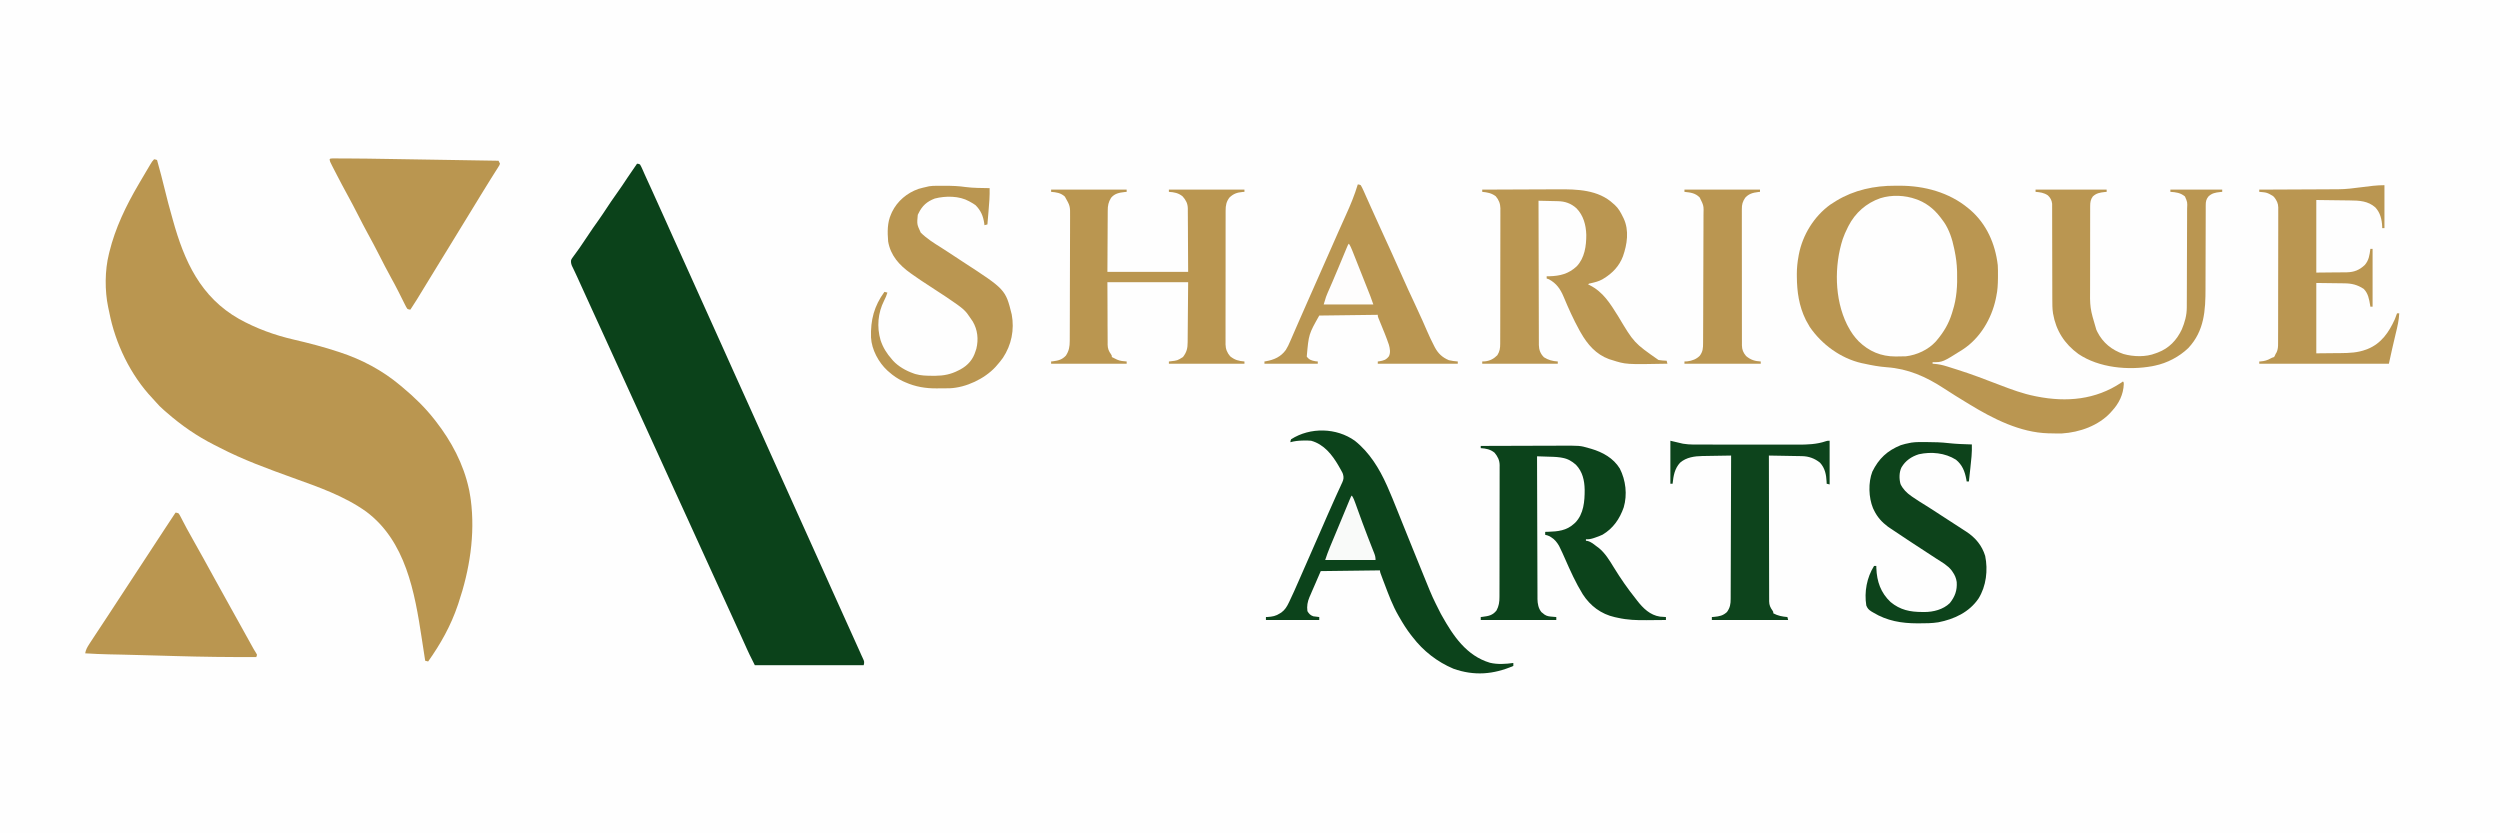
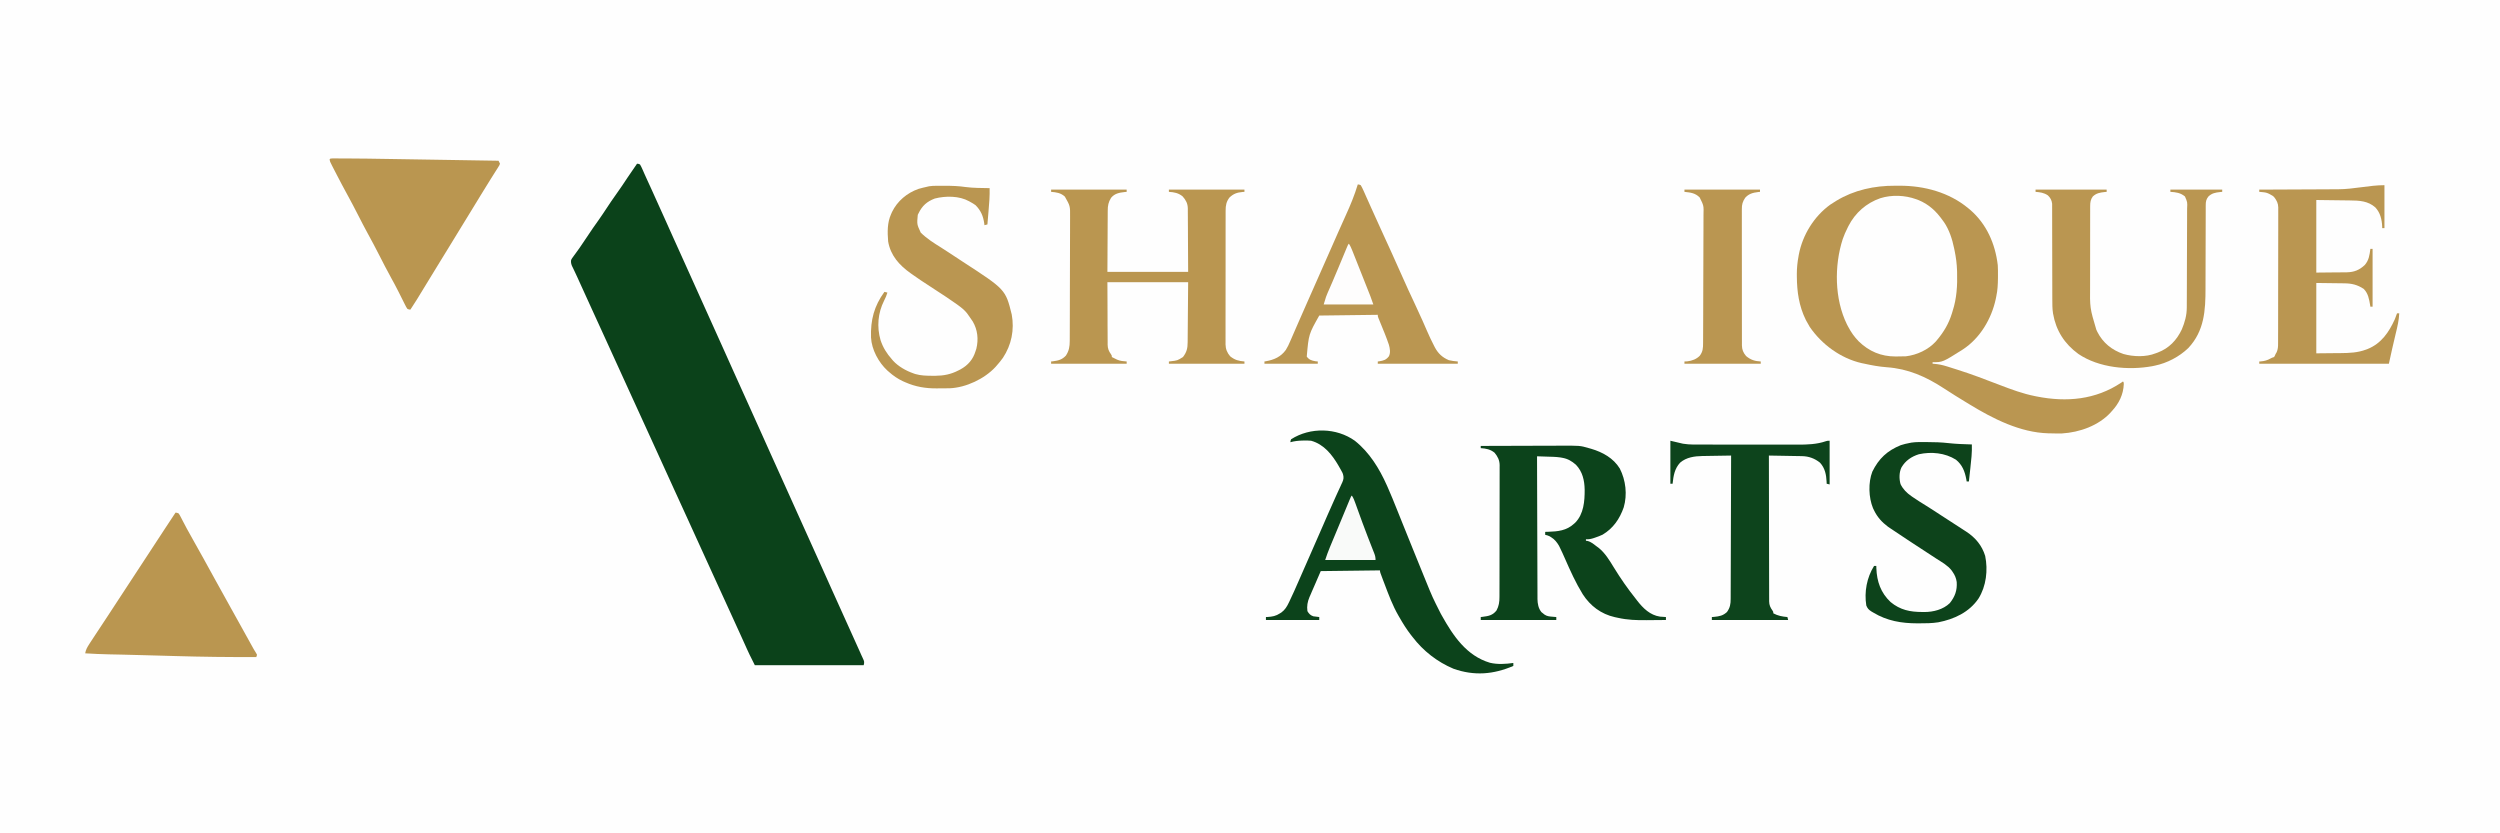
<svg xmlns="http://www.w3.org/2000/svg" height="1125" width="3375" version="1.1">
  <rect width="100%" height="100%" fill="#808080" stroke="none" />
  <path transform="translate(0,0)" fill="#FEFEFE" d="M0 0 C1113.75 0 2227.5 0 3375 0 C3375 371.25 3375 742.5 3375 1125 C2261.25 1125 1147.5 1125 0 1125 C0 753.75 0 382.5 0 0 Z" />
-   <path transform="translate(208,215)" fill="#BA9650" d="M0 0 C2.125 0.375 2.125 0.375 4 1 C7.801 14.351 11.241 27.773 14.562 41.25 C17.515 53.231 20.529 65.157 24 77 C24.466 78.67 24.928 80.34 25.387 82.012 C40.808 137.761 62.788 186.061 114.812 215.625 C138.128 228.501 162.472 237.392 188.404 243.397 C208.775 248.125 229.152 253.398 249 260 C249.657 260.214 250.313 260.429 250.99 260.65 C280.48 270.335 308.19 285.021 332 305 C333.504 306.245 333.504 306.245 335.039 307.516 C351.207 320.972 366.08 335.348 379 352 C379.502 352.641 380.005 353.282 380.522 353.942 C401.498 380.887 417.747 411.461 425 445 C425.273 446.224 425.273 446.224 425.551 447.473 C426.125 450.307 426.579 453.139 427 456 C427.187 457.266 427.374 458.532 427.566 459.836 C433.666 506.651 425.98 554.588 411 599 C410.517 600.448 410.517 600.448 410.023 601.925 C400.678 629.629 386.875 654.215 370 678 C368.68 677.67 367.36 677.34 366 677 C365.91 676.406 365.82 675.812 365.728 675.2 C364.816 669.182 363.89 663.167 362.954 657.153 C362.413 653.675 361.877 650.197 361.351 646.717 C351.94 584.624 339.744 515.439 286.228 475.586 C256.597 454.484 221.786 442.465 187.873 430.235 C154.086 418.044 119.979 405.679 88.065 389.067 C85.764 387.878 83.449 386.717 81.133 385.555 C57.872 373.769 37.158 359.489 17.56 342.36 C16.168 341.146 14.766 339.944 13.363 338.742 C9.183 335.123 5.417 331.389 1.855 327.16 C0.544 325.633 -0.813 324.144 -2.199 322.684 C-31.806 291.456 -52.43 248.525 -60.512 206.489 C-60.955 204.228 -61.452 201.988 -61.965 199.742 C-66.637 177.515 -66.513 150.039 -61 128 C-60.78 127.081 -60.559 126.163 -60.332 125.216 C-52.366 92.663 -37.856 62.789 -21 34 C-20.615 33.343 -20.23 32.685 -19.834 32.008 C-16.838 26.894 -13.829 21.789 -10.812 16.688 C-10.389 15.97 -9.965 15.252 -9.528 14.512 C-8.321 12.468 -7.108 10.427 -5.895 8.387 C-5.531 7.77 -5.166 7.153 -4.791 6.518 C-3.34 4.088 -2.011 2.011 0 0 Z" />
  <path transform="translate(860,221)" fill="#0B421A" d="M0 0 C1.795 0.092 1.795 0.092 4 1 C5.295 3.188 6.293 5.198 7.273 7.523 C7.885 8.903 8.497 10.283 9.108 11.663 C9.576 12.739 9.576 12.739 10.053 13.837 C11.261 16.597 12.521 19.332 13.786 22.066 C15.41 25.581 17.016 29.103 18.625 32.625 C18.971 33.383 19.318 34.141 19.675 34.921 C25.633 47.961 31.518 61.032 37.369 74.12 C41.108 82.482 44.866 90.835 48.625 99.188 C49.002 100.025 49.378 100.862 49.766 101.724 C56.169 115.953 62.597 130.17 69.033 144.383 C74.384 156.202 79.712 168.031 85.009 179.874 C89.809 190.596 94.654 201.298 99.5 212 C105.388 225.003 111.259 238.012 117.091 251.04 C121.592 261.094 126.105 271.142 130.625 281.188 C131.002 282.025 131.379 282.863 131.767 283.726 C138.169 297.953 144.597 312.169 151.032 326.381 C156.409 338.258 161.766 350.143 167.093 362.043 C171.593 372.096 176.106 382.143 180.625 392.188 C181.002 393.025 181.379 393.863 181.767 394.726 C188.17 408.954 194.598 423.17 201.033 437.383 C206.384 449.202 211.712 461.031 217.009 472.874 C221.809 483.596 226.654 494.298 231.5 505 C237.388 518.003 243.259 531.012 249.091 544.04 C253.592 554.094 258.105 564.142 262.625 574.188 C263.002 575.025 263.379 575.863 263.767 576.726 C269.765 590.055 275.785 603.373 281.812 616.688 C287.392 629.013 292.964 641.342 298.5 653.688 C299.283 655.432 299.283 655.432 300.081 657.212 C301.004 659.271 301.922 661.333 302.836 663.396 C303.551 664.996 304.282 666.59 305.039 668.17 C306.783 671.889 307.049 672.804 306 677 C257.49 677 208.98 677 159 677 C151.129 661.259 151.129 661.259 148.598 655.645 C148.318 655.028 148.039 654.411 147.751 653.775 C147.159 652.466 146.568 651.155 145.978 649.845 C144.692 646.99 143.401 644.139 142.109 641.287 C141.43 639.786 140.751 638.285 140.072 636.784 C136.425 628.72 132.745 620.672 129.062 612.625 C128.393 611.161 127.723 609.696 127.053 608.232 C125.708 605.29 124.362 602.349 123.016 599.407 C119.343 591.377 115.672 583.346 112.001 575.315 C111.002 573.129 110.003 570.944 109.004 568.758 C108.674 568.036 108.344 567.315 108.005 566.572 C105.995 562.176 103.985 557.781 101.974 553.386 C94.821 537.751 87.681 522.11 80.571 506.455 C75.75 495.839 70.912 485.229 66.062 474.625 C65.731 473.9 65.4 473.175 65.058 472.429 C62.706 467.286 60.353 462.143 58 457 C55.312 451.125 52.624 445.25 49.938 439.375 C49.606 438.65 49.274 437.925 48.933 437.178 C43.796 425.945 38.679 414.702 33.571 403.455 C26.746 388.427 19.883 373.416 13.016 358.407 C9.343 350.377 5.672 342.346 2.001 334.315 C1.002 332.129 0.003 329.944 -0.996 327.758 C-1.326 327.036 -1.656 326.315 -1.995 325.572 C-4.005 321.176 -6.015 316.781 -8.026 312.386 C-15.179 296.751 -22.319 281.11 -29.429 265.455 C-34.25 254.839 -39.088 244.229 -43.938 233.625 C-44.269 232.9 -44.6 232.175 -44.942 231.429 C-47.294 226.286 -49.647 221.143 -52 216 C-54.688 210.125 -57.376 204.25 -60.062 198.375 C-60.391 197.657 -60.719 196.94 -61.057 196.2 C-66.709 183.841 -72.338 171.471 -77.953 159.095 C-78.39 158.134 -78.39 158.134 -78.835 157.154 C-79.402 155.905 -79.967 154.655 -80.532 153.405 C-81.907 150.368 -83.307 147.346 -84.761 144.347 C-85.311 143.198 -85.862 142.05 -86.43 140.867 C-86.925 139.855 -87.419 138.843 -87.929 137.8 C-89.046 134.881 -89.41 133.087 -89 130 C-87.969 127.977 -87.969 127.977 -86.5 125.98 C-85.951 125.218 -85.401 124.455 -84.835 123.668 C-84.229 122.85 -83.624 122.031 -83 121.188 C-81.711 119.399 -80.425 117.609 -79.141 115.816 C-78.125 114.401 -78.125 114.401 -77.088 112.958 C-73.532 107.92 -70.147 102.771 -66.75 97.625 C-61.863 90.245 -56.885 82.977 -51.688 75.812 C-47.989 70.635 -44.514 65.304 -41 60 C-36.757 53.597 -32.511 47.218 -28 41 C-22.714 33.712 -17.761 26.208 -12.795 18.699 C-8.623 12.398 -4.367 6.167 0 0 Z" />
  <path transform="translate(2558.482,250.739)" fill="#BA9651" d="M0 0 C2.084 0.011 4.167 -0 6.25 -0.013 C39.259 -0.046 72.838 8.966 98.518 30.261 C99.378 30.968 100.237 31.676 101.123 32.405 C123.406 51.579 135.121 78.403 138.518 107.261 C138.777 111.911 138.805 116.542 138.768 121.198 C138.761 122.43 138.754 123.662 138.747 124.932 C138.653 133.228 138.288 141.133 136.518 149.261 C136.273 150.487 136.028 151.713 135.776 152.976 C130.029 179.767 114.53 205.921 91.276 221.081 C64.12 238.261 64.12 238.261 50.518 238.261 C50.518 238.921 50.518 239.581 50.518 240.261 C51.136 240.304 51.754 240.347 52.391 240.392 C58.361 240.886 63.756 241.95 69.455 243.761 C70.318 244.029 71.182 244.298 72.071 244.575 C73.939 245.161 75.805 245.753 77.67 246.35 C79.517 246.94 81.366 247.525 83.217 248.102 C102.996 254.274 122.296 261.752 141.635 269.166 C157.008 275.044 172.209 280.708 188.393 283.948 C189.42 284.155 190.446 284.363 191.504 284.576 C231.545 292.426 270.48 288.925 304.967 265.991 C305.809 265.42 306.651 264.849 307.518 264.261 C308.518 265.261 308.518 265.261 308.643 267.64 C308.084 281.87 302.155 293.909 292.518 304.261 C291.988 304.869 291.458 305.478 290.912 306.104 C274.51 323.924 248.944 332.963 225.269 334.397 C221.013 334.55 216.778 334.492 212.524 334.33 C210.622 334.264 208.718 334.249 206.815 334.237 C168.745 333.202 132.285 314.635 100.518 295.261 C99.426 294.598 98.334 293.936 97.209 293.253 C86.549 286.777 75.941 280.237 65.518 273.386 C41.618 257.788 17.419 247.052 -11.266 245.044 C-21.537 244.287 -31.438 242.477 -41.482 240.261 C-43.414 239.866 -43.414 239.866 -45.385 239.464 C-73.52 232.987 -99.022 214.364 -115.26 190.667 C-116.769 188.24 -118.152 185.789 -119.482 183.261 C-120.107 182.091 -120.107 182.091 -120.744 180.897 C-129.852 162.424 -132.601 142.983 -132.732 122.636 C-132.746 120.812 -132.746 120.812 -132.761 118.952 C-132.731 110.879 -131.952 103.195 -130.482 95.261 C-130.342 94.479 -130.201 93.697 -130.056 92.892 C-125.038 66.508 -109.496 41.315 -87.607 25.511 C-85.913 24.405 -84.204 23.323 -82.482 22.261 C-81.493 21.628 -80.505 20.995 -79.486 20.343 C-55.523 5.751 -27.815 -0.17 0 0 Z" />
  <path transform="translate(2587,269)" fill="#FEFEFE" d="M0 0 C0.834 0.3 1.668 0.601 2.527 0.91 C17.131 6.839 27.075 16.34 36 29 C36.474 29.646 36.949 30.292 37.438 30.957 C44.403 41.108 48.606 54.045 51 66 C51.266 67.254 51.531 68.509 51.805 69.801 C53.593 78.514 54.708 87.095 55 96 C55.027 96.791 55.054 97.582 55.083 98.397 C55.611 116.066 54.596 134.104 49 151 C48.725 151.932 48.451 152.864 48.168 153.824 C43.915 167.668 37.255 179.036 28 190 C27.438 190.677 26.876 191.354 26.297 192.051 C16.168 203.177 0.804 210.245 -14 212 C-17.73 212.163 -21.454 212.185 -25.188 212.188 C-26.165 212.2 -27.143 212.212 -28.15 212.225 C-47.444 212.263 -63.881 205.348 -77.688 191.875 C-83.64 185.846 -88.04 179.52 -92 172 C-92.812 170.461 -92.812 170.461 -93.641 168.891 C-110.458 134.746 -110.89 89.587 -99.316 53.77 C-97.53 48.655 -95.469 43.819 -93 39 C-92.56 38.1 -92.121 37.2 -91.668 36.273 C-82.505 18.352 -67.527 5.11 -48.5 -1.438 C-32.975 -6.3 -15.205 -5.5 0 0 Z" />
  <path transform="translate(1829,595)" fill="#0C431B" d="M0 0 C19.725 15.648 33.061 37.43 43.223 60.156 C43.61 61.02 43.997 61.884 44.396 62.774 C48.801 72.688 52.845 82.742 56.875 92.812 C57.697 94.858 58.52 96.903 59.343 98.947 C61.047 103.182 62.75 107.418 64.451 111.655 C68.515 121.776 72.6 131.888 76.688 142 C77.08 142.97 77.472 143.94 77.876 144.94 C83.121 157.913 88.377 170.881 93.674 183.833 C94.332 185.444 94.99 187.055 95.647 188.667 C104.861 211.316 104.861 211.316 115.875 233.125 C116.385 234.046 116.894 234.967 117.42 235.916 C132.705 263.303 150.836 290.397 182.5 299.75 C192.81 302.182 203.591 301.447 214 300 C214 301.32 214 302.64 214 304 C187.194 315.554 161.149 317.684 133.25 307.812 C111.329 298.611 92.421 283.834 78 265 C77.261 264.065 76.523 263.131 75.762 262.168 C69.805 254.483 64.8 246.433 60 238 C59.639 237.381 59.279 236.762 58.907 236.125 C50.977 222.445 45.579 207.755 40 193 C39.324 191.238 38.647 189.476 37.969 187.715 C34 177.335 34 177.335 34 175 C7.6 175.33 -18.8 175.66 -46 176 C-48.97 182.868 -51.94 189.736 -55 196.812 C-55.94 198.957 -56.879 201.102 -57.848 203.312 C-58.588 205.047 -59.326 206.783 -60.062 208.52 C-60.451 209.392 -60.84 210.264 -61.24 211.162 C-63.875 217.447 -64.902 223.185 -64 230 C-61.957 233.576 -59.916 235.695 -56 237 C-53.333 237.441 -50.693 237.731 -48 238 C-48 239.32 -48 240.64 -48 242 C-71.76 242 -95.52 242 -120 242 C-120 240.68 -120 239.36 -120 238 C-118.948 237.961 -118.948 237.961 -117.875 237.922 C-111.357 237.532 -106.463 236.627 -101 233 C-100.344 232.585 -99.688 232.17 -99.012 231.742 C-94.348 228.283 -91.793 224.14 -89.305 218.98 C-88.791 217.934 -88.791 217.934 -88.268 216.866 C-83.983 208.039 -80.058 199.05 -76.125 190.062 C-75.295 188.173 -74.464 186.284 -73.633 184.396 C-71.924 180.509 -70.218 176.621 -68.514 172.733 C-66.134 167.303 -63.747 161.876 -61.359 156.449 C-55.437 142.985 -49.526 129.515 -43.656 116.027 C-43.3 115.21 -42.945 114.392 -42.578 113.55 C-40.813 109.496 -39.051 105.441 -37.293 101.384 C-33.716 93.144 -30.077 84.937 -26.344 76.766 C-25.217 74.286 -24.091 71.806 -22.966 69.326 C-21.9 66.993 -20.818 64.668 -19.736 62.343 C-19.091 60.925 -18.448 59.508 -17.805 58.09 C-17.504 57.457 -17.202 56.825 -16.892 56.173 C-15.041 52.029 -14.765 49.361 -16 45 C-16.829 42.868 -16.829 42.868 -17.934 40.934 C-18.33 40.207 -18.726 39.48 -19.135 38.732 C-19.565 37.975 -19.995 37.218 -20.438 36.438 C-20.884 35.647 -21.331 34.856 -21.791 34.042 C-30.404 19.119 -41.638 4.746 -59 0 C-61.922 -0.278 -64.817 -0.284 -67.75 -0.25 C-68.543 -0.246 -69.335 -0.242 -70.152 -0.238 C-75.933 -0.153 -81.415 0.428 -87 2 C-86.855 0.188 -86.855 0.188 -86 -2 C-59.967 -18.608 -24.621 -17.569 0 0 Z" />
  <path transform="translate(1419,256)" fill="#BA9650" d="M0 0 C33.66 0 67.32 0 102 0 C102 0.99 102 1.98 102 3 C100.732 3.112 100.732 3.112 99.438 3.227 C92.085 4.079 85.916 5.092 81 11 C77.361 16.774 76.413 21.604 76.454 28.354 C76.444 29.266 76.433 30.179 76.423 31.12 C76.394 34.049 76.392 36.977 76.391 39.906 C76.377 41.725 76.361 43.544 76.343 45.362 C76.291 52.075 76.272 58.787 76.25 65.5 C76.168 80.515 76.085 95.53 76 111 C111.97 111 147.94 111 185 111 C184.917 95.964 184.835 80.929 184.75 65.438 C184.734 60.698 184.718 55.959 184.702 51.076 C184.669 46.81 184.669 46.81 184.63 42.545 C184.616 40.652 184.609 38.759 184.608 36.865 C184.606 33.99 184.579 31.115 184.546 28.24 C184.553 26.985 184.553 26.985 184.561 25.705 C184.436 18.689 182.231 14.653 177.688 9.25 C172.011 4.497 166.152 3.47 159 3 C159 2.01 159 1.02 159 0 C192.66 0 226.32 0 261 0 C261 0.99 261 1.98 261 3 C260.166 3.052 259.332 3.103 258.473 3.156 C250.906 3.919 246.36 5.406 240.805 10.637 C236.567 16.186 235.556 21.33 235.612 28.191 C235.607 28.988 235.602 29.784 235.596 30.605 C235.582 33.259 235.589 35.914 235.596 38.568 C235.59 40.477 235.583 42.387 235.575 44.296 C235.557 49.471 235.558 54.647 235.564 59.822 C235.567 64.147 235.561 68.471 235.555 72.795 C235.541 82.997 235.543 93.199 235.554 103.402 C235.565 113.92 235.551 124.438 235.525 134.957 C235.502 143.995 235.496 153.033 235.502 162.071 C235.505 167.465 235.503 172.86 235.485 178.255 C235.47 183.328 235.474 188.401 235.493 193.475 C235.496 195.334 235.493 197.193 235.483 199.052 C235.47 201.596 235.481 204.138 235.499 206.682 C235.489 207.413 235.48 208.143 235.47 208.896 C235.559 215.151 237.649 220.276 241.746 225.023 C248.001 230.022 253.087 231.345 261 232 C261 232.99 261 233.98 261 235 C227.34 235 193.68 235 159 235 C159 234.01 159 233.02 159 232 C159.869 231.902 160.738 231.804 161.633 231.703 C170.548 230.671 170.548 230.671 178 226 C183.042 219.417 184.298 214.234 184.319 206.171 C184.329 205.278 184.339 204.385 184.35 203.466 C184.38 200.585 184.397 197.705 184.414 194.824 C184.431 193.042 184.449 191.26 184.468 189.478 C184.531 182.881 184.577 176.284 184.625 169.688 C184.749 154.941 184.873 140.194 185 125 C149.03 125 113.06 125 76 125 C76.062 139.85 76.124 154.7 76.188 170 C76.194 174.678 76.201 179.356 76.208 184.176 C76.238 188.392 76.238 188.392 76.274 192.609 C76.287 194.477 76.29 196.346 76.286 198.215 C76.281 201.057 76.307 203.897 76.341 206.738 C76.332 207.562 76.323 208.386 76.314 209.234 C76.422 214.675 77.745 217.961 80.929 222.38 C82 224 82 224 82 226 C83.323 226.688 84.66 227.347 86 228 C87.052 228.516 88.104 229.031 89.188 229.562 C93.339 231.35 97.525 231.706 102 232 C102 232.99 102 233.98 102 235 C68.34 235 34.68 235 0 235 C0 234.01 0 233.02 0 232 C1.16 231.888 1.16 231.888 2.344 231.773 C9.593 230.858 14.973 229.523 20 224 C24.183 217.659 25.149 211.839 25.154 204.335 C25.158 203.559 25.163 202.783 25.167 201.983 C25.181 199.379 25.187 196.775 25.193 194.171 C25.201 192.305 25.209 190.439 25.218 188.573 C25.244 182.442 25.259 176.311 25.273 170.18 C25.279 168.067 25.284 165.955 25.29 163.843 C25.311 155.055 25.33 146.268 25.341 137.48 C25.357 124.894 25.391 112.31 25.448 99.724 C25.486 90.871 25.506 82.017 25.511 73.163 C25.515 67.878 25.527 62.593 25.559 57.307 C25.589 52.332 25.596 47.356 25.584 42.381 C25.584 40.559 25.592 38.738 25.609 36.917 C25.747 22.042 25.747 22.042 18.522 9.373 C12.932 4.329 7.198 3.596 0 3 C0 2.01 0 1.02 0 0 Z" />
-   <path transform="translate(2001,256)" fill="#BA9651" d="M0 0 C16.309 -0.094 32.618 -0.164 48.928 -0.207 C56.503 -0.228 64.078 -0.256 71.653 -0.302 C78.267 -0.342 84.88 -0.368 91.494 -0.376 C94.986 -0.382 98.477 -0.393 101.969 -0.423 C127.982 -0.634 156.834 0.095 177 19 C177.619 19.53 178.238 20.06 178.875 20.605 C184.017 25.271 186.986 30.806 190 37 C190.32 37.642 190.639 38.284 190.969 38.945 C198.526 55.194 195.692 73.689 190 90 C185.032 103.121 175.926 112.793 164 120 C163.345 120.398 162.69 120.797 162.016 121.207 C157.081 123.929 151.918 125.16 146.441 126.387 C144.068 126.761 144.068 126.761 143 128 C143.655 128.306 144.31 128.611 144.984 128.926 C163.318 138.118 172.886 153.916 183.396 170.749 C204.953 206.868 204.953 206.868 238 230 C241.665 230.561 245.296 230.862 249 231 C249.33 232.32 249.66 233.64 250 235 C194.104 236.087 194.104 236.087 175 230 C173.786 229.627 172.571 229.255 171.32 228.871 C153.624 222.41 142.061 208.98 133 193 C132.388 191.928 131.775 190.855 131.145 189.75 C123.185 175.307 116.367 160.151 110.026 144.937 C105.552 134.27 100.361 126.623 90 121 C88.515 120.505 88.515 120.505 87 120 C87 119.01 87 118.02 87 117 C88.149 116.986 89.297 116.972 90.48 116.957 C105.031 116.588 116.811 113.686 127.641 103.449 C138.338 92.131 140.536 75.958 140.492 61.029 C140.116 47.906 136.667 34.823 127.273 25.238 C119.96 18.585 111.787 15.745 101.977 15.586 C100.857 15.557 100.857 15.557 99.715 15.527 C97.352 15.468 94.989 15.421 92.625 15.375 C91.014 15.337 89.404 15.298 87.793 15.258 C83.862 15.162 79.931 15.078 76 15 C76.037 41.069 76.097 67.138 76.184 93.207 C76.224 105.311 76.256 117.416 76.271 129.52 C76.284 140.071 76.311 150.621 76.355 161.172 C76.377 166.758 76.393 172.344 76.392 177.93 C76.391 183.189 76.409 188.449 76.441 193.708 C76.45 195.637 76.451 197.565 76.446 199.494 C76.439 202.132 76.457 204.769 76.481 207.407 C76.469 208.545 76.469 208.545 76.458 209.707 C76.563 216.29 78.623 221.623 83.312 226.312 C89.423 230.15 94.915 231.534 102 232 C102 232.99 102 233.98 102 235 C68.34 235 34.68 235 0 235 C0 234.01 0 233.02 0 232 C1.299 231.938 2.599 231.876 3.938 231.812 C10.569 231.07 15.799 228.258 20.438 223.5 C23.664 218.338 24.292 213.992 24.267 207.974 C24.272 207.171 24.276 206.368 24.281 205.54 C24.294 202.852 24.292 200.164 24.291 197.475 C24.297 195.547 24.303 193.618 24.311 191.689 C24.329 186.452 24.333 181.214 24.335 175.976 C24.336 172.703 24.34 169.43 24.346 166.157 C24.364 154.736 24.372 143.316 24.371 131.895 C24.369 121.253 24.391 110.611 24.422 99.968 C24.448 90.829 24.459 81.689 24.458 72.549 C24.457 67.091 24.463 61.634 24.484 56.177 C24.503 51.042 24.504 45.909 24.489 40.774 C24.487 38.893 24.492 37.011 24.504 35.129 C24.519 32.555 24.51 29.982 24.494 27.407 C24.505 26.667 24.515 25.928 24.526 25.165 C24.443 18.878 22.36 13.779 18.281 8.977 C12.598 4.664 7.022 3.679 0 3 C0 2.01 0 1.02 0 0 Z" />
  <path transform="translate(1999,602)" fill="#0C431B" d="M0 0 C16.821 -0.07 33.642 -0.123 50.464 -0.155 C58.276 -0.171 66.087 -0.192 73.899 -0.226 C80.715 -0.256 87.53 -0.276 94.345 -0.282 C97.948 -0.286 101.551 -0.295 105.153 -0.317 C133.987 -0.487 133.987 -0.487 146 3 C147.064 3.3 148.128 3.6 149.224 3.91 C164.67 8.484 179.093 16.471 187.723 30.504 C195.817 46.322 198.084 65.747 193 83 C187.56 98.498 178.843 111.282 164.441 119.836 C161.148 121.406 157.761 122.637 154.312 123.812 C153.67 124.032 153.028 124.251 152.367 124.477 C148.811 125.622 145.735 126.25 142 126 C142 126.66 142 127.32 142 128 C142.724 128.099 143.449 128.199 144.195 128.301 C149.199 129.548 152.939 132.932 157 136 C157.611 136.442 158.222 136.884 158.852 137.34 C167.841 144.348 174.027 154.816 179.898 164.417 C188.755 178.834 198.427 192.789 209 206 C209.733 206.96 210.467 207.921 211.223 208.91 C219.276 219.236 228.657 228.474 242.07 230.453 C244.716 230.71 247.344 230.899 250 231 C250 232.32 250 233.64 250 235 C243.475 235.077 236.951 235.129 230.426 235.165 C228.214 235.18 226.002 235.2 223.79 235.226 C210.474 235.38 198.018 234.955 185 232 C183.641 231.707 182.282 231.414 180.923 231.122 C162.509 226.995 147.857 215.966 137.713 200.225 C128.26 184.922 120.942 168.622 113.73 152.18 C111.589 147.308 109.411 142.464 107.062 137.688 C106.579 136.701 106.096 135.715 105.598 134.699 C102.831 130.025 99.672 126.002 94.938 123.188 C94.287 122.789 93.636 122.391 92.965 121.98 C90.984 120.992 89.161 120.448 87 120 C87 118.68 87 117.36 87 116 C88.232 115.974 89.465 115.948 90.734 115.922 C104.011 115.52 115.828 114.416 126 105 C126.531 104.522 127.062 104.044 127.609 103.551 C139.08 91.814 140.363 74.579 140.301 59.132 C140.061 46.581 137.487 34.742 128.516 25.418 C122.79 20.412 117.502 17.321 110 16 C109.081 15.838 108.162 15.675 107.216 15.508 C101.208 14.657 95.119 14.631 89.062 14.438 C87.806 14.394 86.55 14.351 85.256 14.307 C82.171 14.201 79.085 14.099 76 14 C76.061 39.791 76.138 65.582 76.236 91.373 C76.281 103.348 76.32 115.324 76.346 127.299 C76.369 137.738 76.403 148.177 76.449 158.616 C76.473 164.142 76.491 169.668 76.498 175.194 C76.504 180.399 76.524 185.604 76.554 190.808 C76.563 192.715 76.567 194.622 76.565 196.529 C76.563 199.141 76.58 201.752 76.601 204.363 C76.596 205.111 76.592 205.859 76.587 206.63 C76.671 212.985 77.845 219.359 81.938 224.375 C82.618 224.911 83.299 225.447 84 226 C84.681 226.557 85.361 227.114 86.062 227.688 C89.459 229.988 92.693 230.234 96.688 230.562 C97.681 230.646 98.675 230.73 99.699 230.816 C100.458 230.877 101.218 230.938 102 231 C102 232.32 102 233.64 102 235 C68.34 235 34.68 235 0 235 C0 233.68 0 232.36 0 231 C0.869 230.902 1.738 230.804 2.633 230.703 C10.66 229.662 15.999 228.751 21.25 222.188 C24.505 216.259 25.296 210.599 25.267 203.923 C25.272 203.139 25.276 202.354 25.281 201.546 C25.294 198.933 25.292 196.32 25.291 193.707 C25.297 191.828 25.303 189.948 25.311 188.068 C25.329 182.973 25.333 177.878 25.335 172.783 C25.336 169.598 25.34 166.413 25.346 163.228 C25.364 152.112 25.372 140.996 25.371 129.88 C25.369 119.525 25.391 109.171 25.422 98.816 C25.448 89.918 25.459 81.02 25.458 72.122 C25.457 66.811 25.463 61.5 25.484 56.19 C25.503 51.195 25.504 46.201 25.489 41.206 C25.487 39.376 25.492 37.546 25.504 35.716 C25.519 33.211 25.51 30.708 25.494 28.204 C25.505 27.485 25.515 26.766 25.526 26.025 C25.434 19.241 22.909 14.322 18.688 9.188 C12.961 4.527 7.145 3.47 0 3 C0 2.01 0 1.02 0 0 Z" />
  <path transform="translate(448.793,213.876)" fill="#BA9650" d="M0 0 C1.257 0.001 2.515 0.002 3.81 0.003 C4.854 0.003 4.854 0.003 5.918 0.002 C8.261 0.003 10.603 0.011 12.946 0.02 C14.617 0.024 16.289 0.027 17.96 0.031 C37.417 0.087 56.871 0.406 76.325 0.73 C81.551 0.816 86.777 0.899 92.004 0.982 C101.834 1.139 111.664 1.299 121.494 1.46 C132.714 1.644 143.933 1.824 155.153 2.004 C178.171 2.374 201.189 2.747 224.207 3.124 C225.257 4.989 225.257 4.989 226.207 7.124 C225.403 9.277 225.403 9.277 223.902 11.632 C223.347 12.522 222.791 13.413 222.219 14.331 C221.596 15.294 220.973 16.257 220.332 17.249 C219.022 19.335 217.712 21.421 216.402 23.507 C215.366 25.137 215.366 25.137 214.309 26.801 C210.888 32.209 207.552 37.669 204.207 43.124 C202.853 45.322 201.499 47.52 200.144 49.718 C196.479 55.674 192.838 61.646 189.207 67.624 C183.565 76.912 177.876 86.17 172.174 95.422 C167.766 102.579 163.383 109.752 159.019 116.936 C154.679 124.083 150.307 131.209 145.894 138.311 C140.777 146.549 135.732 154.829 130.707 163.124 C125.469 171.769 120.212 180.402 114.894 188.999 C114.374 189.842 113.853 190.685 113.316 191.554 C110.686 195.796 108.005 199.99 105.207 204.124 C103.424 204.006 103.424 204.006 101.207 203.124 C99.474 200.514 99.474 200.514 97.738 197.018 C97.422 196.392 97.105 195.766 96.779 195.121 C96.098 193.771 95.424 192.418 94.755 191.062 C93.338 188.189 91.892 185.331 90.446 182.472 C89.718 181.033 88.992 179.593 88.267 178.152 C85.413 172.488 82.416 166.916 79.332 161.374 C73.666 151.135 68.348 140.725 63.022 130.306 C58.068 120.621 53.024 111.005 47.754 101.487 C43.238 93.285 38.974 84.958 34.707 76.624 C29.982 67.395 25.225 58.198 20.207 49.124 C15.394 40.409 10.763 31.605 6.19 22.762 C5.415 21.263 4.638 19.765 3.86 18.268 C2.769 16.168 1.684 14.064 0.601 11.96 C0.273 11.329 -0.056 10.697 -0.394 10.047 C-3.363 4.245 -3.363 4.245 -3.793 1.124 C-2.793 0.124 -2.793 0.124 0 0 Z" />
  <path transform="translate(237,692)" fill="#BA9650" d="M0 0 C1.826 0.216 1.826 0.216 4 1 C5.441 2.952 5.441 2.952 6.777 5.539 C7.284 6.5 7.79 7.46 8.312 8.45 C9.117 10.022 9.117 10.022 9.938 11.625 C11.105 13.843 12.274 16.061 13.445 18.277 C14.335 19.971 14.335 19.971 15.243 21.699 C17.841 26.581 20.57 31.385 23.312 36.188 C28.209 44.799 33.033 53.448 37.812 62.125 C38.315 63.036 38.315 63.036 38.827 63.966 C40.534 67.067 42.241 70.168 43.947 73.27 C47.315 79.39 50.688 85.508 54.062 91.625 C54.394 92.225 54.725 92.825 55.066 93.444 C61.732 105.529 68.432 117.595 75.141 129.657 C77.637 134.146 80.132 138.636 82.626 143.126 C83.867 145.36 85.108 147.594 86.349 149.827 C89.275 155.092 92.199 160.358 95.12 165.627 C96.498 168.111 97.876 170.596 99.255 173.08 C100.226 174.831 101.196 176.583 102.166 178.334 C103.051 179.928 103.051 179.928 103.953 181.555 C104.47 182.488 104.988 183.421 105.521 184.382 C106.535 186.177 107.617 187.933 108.753 189.653 C109.164 190.427 109.576 191.202 110 192 C109.67 192.99 109.34 193.98 109 195 C72.447 195.208 35.958 194.722 -0.58 193.668 C-6.729 193.492 -12.878 193.323 -19.027 193.154 C-26.244 192.956 -33.46 192.758 -40.676 192.554 C-51.611 192.248 -62.546 191.955 -73.482 191.714 C-74.955 191.682 -74.955 191.682 -76.458 191.648 C-80.978 191.549 -85.498 191.453 -90.018 191.364 C-100.696 191.142 -111.34 190.66 -122 190 C-121.197 185.163 -119.199 181.693 -116.562 177.625 C-116.109 176.914 -115.656 176.202 -115.189 175.469 C-111.976 170.449 -108.689 165.478 -105.365 160.53 C-100.878 153.847 -96.471 147.111 -92.062 140.375 C-91.655 139.753 -91.248 139.131 -90.829 138.491 C-88.726 135.278 -86.623 132.064 -84.52 128.851 C-80.909 123.332 -77.293 117.815 -73.678 112.298 C-71.702 109.282 -69.726 106.266 -67.75 103.25 C-66.958 102.042 -66.167 100.833 -65.375 99.625 C-64.983 99.027 -64.591 98.429 -64.188 97.812 C-41.625 63.375 -41.625 63.375 -40.438 61.563 C-39.645 60.353 -38.853 59.144 -38.061 57.935 C-36.092 54.929 -34.123 51.924 -32.154 48.919 C-28.47 43.297 -24.786 37.674 -21.105 32.05 C-19.38 29.417 -17.656 26.783 -15.932 24.15 C-15.116 22.904 -14.3 21.658 -13.485 20.412 C-9.019 13.589 -4.54 6.775 0 0 Z" />
  <path transform="translate(1833,249)" fill="#BA9651" d="M0 0 C1.776 0.061 1.776 0.061 4 1 C5.398 3.349 6.5 5.54 7.582 8.031 C7.913 8.761 8.243 9.491 8.584 10.242 C9.674 12.656 10.743 15.078 11.812 17.5 C12.572 19.191 13.333 20.882 14.095 22.572 C15.656 26.036 17.209 29.505 18.756 32.976 C21.684 39.542 24.667 46.083 27.651 52.624 C28.881 55.323 30.106 58.025 31.331 60.726 C34.184 67.015 37.049 73.298 39.93 79.574 C41.266 82.487 42.602 85.4 43.938 88.312 C44.269 89.035 44.601 89.758 44.942 90.503 C50.415 102.447 55.758 114.444 61.067 126.462 C66.035 137.695 71.161 148.843 76.42 159.943 C80.115 167.745 83.728 175.575 87.215 183.473 C87.568 184.273 87.922 185.074 88.286 185.898 C89.991 189.765 91.687 193.635 93.371 197.51 C96.43 204.51 99.61 211.417 103.16 218.184 C103.471 218.784 103.781 219.384 104.101 220.002 C108.593 228.372 114.232 233.545 122.938 237.25 C126.931 238.228 130.908 238.654 135 239 C135 239.99 135 240.98 135 242 C99.36 242 63.72 242 27 242 C27 241.01 27 240.02 27 239 C27.664 238.914 28.328 238.827 29.012 238.738 C34.859 237.808 38.214 236.885 42 232 C44.46 227.081 43.43 221.551 42.012 216.438 C38.579 206.193 34.336 196.199 30.252 186.203 C29.831 185.168 29.41 184.133 28.977 183.066 C28.596 182.138 28.215 181.209 27.823 180.252 C27 178 27 178 27 176 C-12.105 176.495 -12.105 176.495 -52 177 C-66.229 202.21 -66.229 202.21 -68.875 232.375 C-65.736 236.77 -62.328 237.764 -57.125 238.688 C-55.578 238.842 -55.578 238.842 -54 239 C-54 239.99 -54 240.98 -54 242 C-77.76 242 -101.52 242 -126 242 C-126 241.01 -126 240.02 -126 239 C-125.383 238.902 -124.765 238.804 -124.129 238.703 C-113.011 236.74 -103.881 232.786 -97.115 223.379 C-94.798 219.678 -93.057 215.96 -91.34 211.957 C-90.827 210.781 -90.827 210.781 -90.304 209.582 C-89.565 207.885 -88.828 206.187 -88.094 204.487 C-86.913 201.756 -85.726 199.028 -84.537 196.3 C-83.287 193.432 -82.037 190.564 -80.789 187.695 C-76.808 178.543 -72.779 169.412 -68.74 160.285 C-67.552 157.602 -66.366 154.919 -65.179 152.236 C-63.584 148.626 -61.987 145.017 -60.391 141.407 C-56.82 133.333 -53.253 125.257 -49.685 117.182 C-48.503 114.506 -47.321 111.831 -46.138 109.156 C-42.518 100.965 -38.899 92.772 -35.284 84.579 C-33.637 80.846 -31.989 77.114 -30.341 73.382 C-29.137 70.651 -27.933 67.92 -26.729 65.189 C-23.252 57.303 -19.758 49.427 -16.164 41.594 C-9.912 27.94 -4.325 14.392 0 0 Z" />
  <path transform="translate(2748,256)" fill="#BA9651" d="M0 0 C31.68 0 63.36 0 96 0 C96 0.99 96 1.98 96 3 C95.143 3.075 94.286 3.15 93.402 3.227 C86.88 3.977 82.12 4.689 77.27 9.27 C74.364 13.23 73.749 16.998 73.739 21.826 C73.732 22.992 73.725 24.158 73.718 25.359 C73.72 26.63 73.723 27.9 73.725 29.209 C73.721 30.569 73.716 31.928 73.71 33.287 C73.696 36.976 73.696 40.664 73.698 44.353 C73.699 47.446 73.695 50.539 73.69 53.631 C73.679 60.946 73.678 68.261 73.684 75.575 C73.69 83.076 73.678 90.576 73.657 98.077 C73.639 104.545 73.633 111.014 73.636 117.482 C73.638 121.332 73.636 125.182 73.622 129.031 C73.312 159.782 73.312 159.782 82 189 C82.442 189.953 82.884 190.905 83.34 191.887 C90.834 206.771 103.052 216.621 118.68 221.906 C132.111 225.674 148.948 226.208 162 221 C162.99 220.648 163.98 220.296 165 219.934 C180.214 214.171 190.625 203.224 197.496 188.605 C201.447 179.133 204.102 169.809 204.154 159.51 C204.163 158.223 204.171 156.936 204.18 155.611 C204.184 154.197 204.189 152.783 204.193 151.369 C204.201 149.871 204.209 148.372 204.218 146.874 C204.244 141.968 204.259 137.062 204.273 132.156 C204.279 130.464 204.284 128.772 204.29 127.081 C204.311 120.044 204.33 113.008 204.341 105.972 C204.357 95.899 204.391 85.827 204.448 75.754 C204.486 68.664 204.506 61.573 204.511 54.483 C204.515 50.25 204.527 46.018 204.559 41.786 C204.589 37.807 204.596 33.828 204.584 29.848 C204.584 28.39 204.592 26.931 204.609 25.473 C205.031 16.824 205.031 16.824 201.663 9.199 C195.639 4.224 189.54 3.44 182 3 C182 2.01 182 1.02 182 0 C205.1 0 228.2 0 252 0 C252 0.99 252 1.98 252 3 C251.143 3.075 250.286 3.15 249.402 3.227 C242.832 3.982 238.105 4.691 233.27 9.367 C230.308 13.176 229.749 16.131 229.742 20.941 C229.731 22.765 229.731 22.765 229.721 24.627 C229.723 25.972 229.726 27.317 229.729 28.663 C229.724 30.082 229.719 31.502 229.713 32.922 C229.701 35.98 229.696 39.038 229.695 42.097 C229.693 46.949 229.675 51.802 229.654 56.655 C229.605 68.721 229.574 80.787 229.553 92.854 C229.536 102.21 229.513 111.565 229.47 120.921 C229.452 124.946 229.44 128.971 229.441 132.995 C229.45 163.104 227.929 190.584 206.27 213.816 C194.025 225.597 177.659 234.18 161 237.625 C159.866 237.865 158.731 238.105 157.562 238.352 C125.222 244.238 85.696 240.619 57.883 221.902 C39.079 208.233 27.561 190.254 23.601 167.251 C22.607 160.777 22.584 154.323 22.615 147.785 C22.611 146.344 22.606 144.903 22.599 143.462 C22.587 140.397 22.585 137.333 22.589 134.268 C22.596 129.417 22.58 124.567 22.561 119.717 C22.52 108.561 22.509 97.405 22.497 86.25 C22.487 75.987 22.47 65.724 22.429 55.462 C22.411 50.643 22.407 45.824 22.414 41.006 C22.416 38.013 22.405 35.02 22.391 32.027 C22.387 30.643 22.388 29.258 22.395 27.874 C22.403 25.981 22.391 24.088 22.379 22.195 C22.378 21.137 22.377 20.079 22.376 18.989 C21.782 14.272 20.06 11.004 16.625 7.75 C11.251 4.167 6.317 3.523 0 3 C0 2.01 0 1.02 0 0 Z" />
  <path transform="translate(1264.328,250.832)" fill="#BA9651" d="M0 0 C0.701 -0.004 1.403 -0.008 2.125 -0.012 C4.391 -0.022 6.656 -0.022 8.922 -0.02 C9.696 -0.02 10.471 -0.02 11.269 -0.021 C20.702 -0.015 29.875 0.256 39.223 1.656 C49.915 3.088 60.9 2.887 71.672 3.168 C71.956 13.652 71.069 23.986 70.172 34.418 C70.027 36.146 69.882 37.874 69.738 39.602 C69.388 43.791 69.032 47.98 68.672 52.168 C67.352 52.498 66.032 52.828 64.672 53.168 C64.542 52.025 64.542 52.025 64.41 50.859 C63.063 40.958 59.792 33.342 52.672 26.168 C50.487 24.535 48.192 23.217 45.797 21.918 C45.21 21.58 44.624 21.242 44.02 20.895 C30.659 13.436 12.273 13.445 -2.328 17.168 C-12.971 21.191 -19.406 26.998 -24.328 37.168 C-24.823 38.158 -24.823 38.158 -25.328 39.168 C-26.554 51.974 -26.554 51.974 -21.32 63.211 C-13.102 71.284 -3.839 77.162 5.91 83.199 C10.033 85.755 14.087 88.395 18.109 91.105 C23.864 94.977 29.663 98.773 35.484 102.543 C93.184 140.001 93.184 140.001 101.547 173.918 C105.263 194.347 101.189 214.758 89.672 232.168 C87.19 235.691 84.54 238.954 81.672 242.168 C80.599 243.4 80.599 243.4 79.504 244.656 C64.666 260.637 39.808 272.365 18.032 273.329 C16.685 273.349 15.339 273.363 13.992 273.371 C13.262 273.377 12.531 273.382 11.779 273.388 C10.234 273.398 8.689 273.404 7.145 273.408 C4.838 273.418 2.533 273.449 0.227 273.48 C-14.796 273.588 -28.482 271.33 -42.328 265.168 C-43.873 264.487 -43.873 264.487 -45.449 263.793 C-52.569 260.455 -58.462 256.387 -64.328 251.168 C-65.015 250.575 -65.702 249.982 -66.41 249.371 C-78.243 238.448 -87.595 221.11 -88.449 204.865 C-89.194 181.218 -84.343 162.388 -70.328 143.168 C-69.008 143.498 -67.688 143.828 -66.328 144.168 C-67.44 148.01 -68.933 151.442 -70.766 154.98 C-79.202 171.63 -80.792 190.462 -75.586 208.375 C-72.274 218.362 -67.282 226.324 -60.328 234.168 C-59.797 234.793 -59.266 235.418 -58.719 236.062 C-51.604 243.864 -41.253 249.692 -31.328 253.168 C-30.494 253.466 -29.66 253.764 -28.801 254.07 C-20.979 256.349 -13.305 256.451 -5.203 256.48 C-3.559 256.489 -3.559 256.489 -1.881 256.497 C9.747 256.396 19.343 254.55 29.672 249.168 C30.529 248.736 31.386 248.304 32.27 247.859 C42.492 242.282 49.332 234.328 52.672 223.168 C53.026 222.104 53.381 221.041 53.746 219.945 C56.84 207.322 55.464 194.276 48.871 183.121 C46.904 180.05 44.837 177.102 42.672 174.168 C42.161 173.459 41.651 172.75 41.125 172.02 C37.739 167.744 33.678 164.52 29.293 161.324 C28.647 160.852 28 160.38 27.334 159.893 C18.042 153.183 8.396 146.989 -1.203 140.73 C-22.747 126.671 -22.747 126.671 -32.863 119.547 C-33.882 118.831 -33.882 118.831 -34.921 118.1 C-50.227 107.217 -62.039 94.245 -65.328 75.168 C-66.362 62.647 -66.614 49.767 -61.328 38.168 C-60.927 37.245 -60.526 36.322 -60.113 35.371 C-52.886 20.539 -39.824 9.603 -24.328 4.168 C-20.355 3.034 -16.363 2.053 -12.328 1.168 C-11.597 0.994 -10.865 0.82 -10.111 0.64 C-6.708 0.063 -3.452 0.02 0 0 Z" />
  <path transform="translate(3219,250)" fill="#BA9651" d="M0 0 C0 19.14 0 38.28 0 58 C-0.99 58 -1.98 58 -3 58 C-3.014 57.273 -3.028 56.546 -3.043 55.797 C-3.498 46.212 -5.601 37.203 -12.312 30 C-22.251 21.177 -34.055 20.704 -46.785 20.586 C-48.511 20.559 -48.511 20.559 -50.272 20.532 C-54.536 20.47 -58.799 20.423 -63.062 20.375 C-77.387 20.189 -77.387 20.189 -92 20 C-92 52.34 -92 84.68 -92 118 C-83.936 117.918 -75.871 117.835 -67.562 117.75 C-63.77 117.726 -63.77 117.726 -59.901 117.702 C-57.873 117.673 -55.844 117.642 -53.816 117.609 C-52.266 117.608 -52.266 117.608 -50.684 117.606 C-40.993 117.417 -33.799 114.557 -26.723 107.902 C-21.008 101.592 -20.042 94.229 -19 86 C-18.01 86 -17.02 86 -16 86 C-16 111.74 -16 137.48 -16 164 C-16.99 164 -17.98 164 -19 164 C-19.11 163.299 -19.219 162.597 -19.332 161.875 C-20.678 153.819 -22.003 145.997 -28 140 C-36.659 134.339 -44.259 132.551 -54.5 132.488 C-55.933 132.463 -55.933 132.463 -57.395 132.438 C-60.929 132.38 -64.465 132.348 -68 132.312 C-75.92 132.209 -83.84 132.106 -92 132 C-92 163.35 -92 194.7 -92 227 C-83.729 226.917 -75.459 226.835 -66.938 226.75 C-64.359 226.734 -61.781 226.718 -59.125 226.702 C-47.201 226.565 -36.261 226.189 -25 222 C-23.869 221.585 -23.869 221.585 -22.716 221.162 C-4.217 213.661 6.077 198.502 14 181 C15.095 178.349 16.076 175.716 17 173 C17.99 173 18.98 173 20 173 C19.557 182.36 17.48 191.196 15.25 200.25 C11.951 213.793 8.963 227.371 6 241 C-51.75 241 -109.5 241 -169 241 C-169 240.01 -169 239.02 -169 238 C-168.165 237.961 -168.165 237.961 -167.312 237.922 C-162.118 237.536 -158.274 236.483 -153.727 233.938 C-152 233 -152 233 -149 232 C-147.916 230.251 -147.916 230.251 -147 228 C-146.493 227.131 -145.985 226.262 -145.462 225.367 C-143.747 221.416 -143.575 218.041 -143.606 213.815 C-143.599 213.007 -143.593 212.199 -143.587 211.367 C-143.571 208.668 -143.575 205.969 -143.58 203.27 C-143.573 201.331 -143.564 199.393 -143.554 197.454 C-143.532 192.194 -143.529 186.934 -143.531 181.673 C-143.531 177.28 -143.523 172.886 -143.514 168.492 C-143.495 158.126 -143.492 147.759 -143.499 137.392 C-143.506 126.703 -143.483 116.014 -143.446 105.324 C-143.415 96.142 -143.404 86.96 -143.408 77.777 C-143.41 72.295 -143.404 66.813 -143.38 61.331 C-143.357 56.175 -143.359 51.019 -143.38 45.863 C-143.383 43.973 -143.378 42.083 -143.364 40.193 C-143.345 37.608 -143.358 35.024 -143.379 32.439 C-143.366 31.695 -143.354 30.952 -143.341 30.187 C-143.438 24.411 -145.45 20.516 -149 16 C-151.044 14.139 -151.044 14.139 -153.188 13.062 C-153.862 12.682 -154.536 12.302 -155.23 11.91 C-158.359 10.301 -160.597 9.754 -164.125 9.438 C-165.035 9.354 -165.945 9.27 -166.883 9.184 C-167.931 9.093 -167.931 9.093 -169 9 C-169 8.01 -169 7.02 -169 6 C-168.332 5.998 -167.665 5.995 -166.977 5.993 C-150.612 5.933 -134.246 5.857 -117.881 5.764 C-109.966 5.72 -102.052 5.68 -94.137 5.654 C-87.225 5.63 -80.314 5.597 -73.403 5.551 C-69.755 5.528 -66.107 5.509 -62.46 5.502 C-41.536 5.461 -20.38 0 0 0 Z" />
  <path transform="translate(2599.562,596.812)" fill="#0D431B" d="M0 0 C0.74 -0 1.481 -0.001 2.244 -0.001 C11.867 0.005 21.342 0.305 30.911 1.401 C41.383 2.591 51.91 2.849 62.438 3.188 C62.827 13.879 61.62 24.335 60.438 34.938 C60.244 36.713 60.051 38.49 59.859 40.266 C59.392 44.574 58.917 48.881 58.438 53.188 C57.447 53.188 56.458 53.188 55.438 53.188 C55.291 52.293 55.144 51.398 54.992 50.477 C52.988 39.675 49.676 30.897 40.984 23.789 C26.243 14.519 7.712 12.714 -9.141 16.43 C-19.122 19.553 -27.24 25.085 -32.562 34.188 C-35.812 40.766 -35.835 49.704 -33.84 56.734 C-30.561 63.583 -25.44 68.68 -19.25 72.938 C-18.642 73.364 -18.033 73.79 -17.407 74.229 C-11.695 78.187 -5.808 81.847 0.105 85.492 C7.497 90.063 14.743 94.864 22.02 99.613 C24.948 101.52 27.886 103.413 30.825 105.304 C33.599 107.091 36.366 108.889 39.132 110.689 C40.782 111.761 42.434 112.83 44.087 113.896 C46.898 115.713 49.699 117.543 52.5 119.375 C53.369 119.933 54.237 120.491 55.133 121.066 C67.345 129.108 76.084 139.545 80.438 153.688 C84.356 172.871 81.863 194.463 71.438 211.188 C58.907 229.686 38.539 239.141 17.148 243.289 C8.56 244.645 -0.074 244.674 -8.75 244.688 C-9.632 244.69 -10.514 244.692 -11.423 244.694 C-32.71 244.661 -52.097 241.343 -70.562 230.188 C-71.446 229.672 -72.329 229.156 -73.238 228.625 C-76.897 226.234 -78.337 224.722 -80.062 220.625 C-82.972 202.299 -79.402 182.859 -69.562 167.188 C-68.573 167.188 -67.582 167.188 -66.562 167.188 C-66.524 168.694 -66.524 168.694 -66.484 170.23 C-65.828 188.151 -60.63 203.333 -47.305 215.93 C-34.249 226.679 -20.993 229.364 -4.562 229.375 C-3.143 229.393 -3.143 229.393 -1.695 229.412 C10.362 229.437 23.737 226.072 32.613 217.438 C39.667 208.737 42.778 200.003 41.992 188.895 C41.192 183.546 39.526 179.595 36.438 175.188 C36.003 174.556 35.569 173.924 35.121 173.273 C29.852 166.458 22.162 162.293 15.026 157.691 C4.666 151.01 -5.637 144.245 -15.93 137.462 C-18.822 135.556 -21.716 133.653 -24.609 131.75 C-40.537 121.265 -40.537 121.265 -48.082 116.098 C-49.503 115.125 -49.503 115.125 -50.952 114.133 C-58.92 108.194 -65.287 101.171 -69.562 92.188 C-70.048 91.192 -70.534 90.197 -71.035 89.172 C-76.956 74.724 -77.56 54.547 -71.902 39.91 C-63.194 22.214 -51.759 11.592 -33.562 4.188 C-29.595 2.898 -25.667 1.92 -21.562 1.188 C-20.664 1.016 -19.765 0.845 -18.839 0.668 C-12.61 -0.246 -6.285 -0.007 0 0 Z" />
  <path transform="translate(2255,595)" fill="#0D441C" d="M0 0 C8.415 1.98 8.415 1.98 17 4 C21.879 4.697 26.037 5.127 30.884 5.134 C31.869 5.137 31.869 5.137 32.873 5.141 C35.053 5.147 37.232 5.146 39.412 5.145 C40.983 5.148 42.554 5.152 44.125 5.155 C48.382 5.164 52.639 5.167 56.895 5.167 C59.562 5.168 62.228 5.17 64.895 5.173 C74.217 5.182 83.54 5.186 92.863 5.185 C101.518 5.185 110.173 5.195 118.828 5.211 C126.284 5.224 133.74 5.229 141.196 5.229 C145.637 5.229 150.079 5.231 154.521 5.242 C158.707 5.252 162.894 5.252 167.081 5.245 C168.605 5.243 170.129 5.246 171.652 5.252 C184.603 5.3 197.735 4.879 210.082 0.586 C212 0 212 0 215 0 C215 19.47 215 38.94 215 59 C213.68 58.67 212.36 58.34 211 58 C210.961 56.766 210.961 56.766 210.922 55.508 C210.427 45.765 208.8 36.97 201.973 29.602 C194.95 23.9 186.804 20.953 177.843 20.795 C176.342 20.765 176.342 20.765 174.81 20.734 C173.742 20.718 172.674 20.701 171.574 20.684 C170.471 20.663 169.369 20.642 168.233 20.621 C164.718 20.555 161.203 20.496 157.688 20.438 C155.301 20.394 152.915 20.351 150.529 20.307 C144.686 20.2 138.843 20.098 133 20 C133.014 46.33 133.056 72.66 133.132 98.989 C133.167 111.215 133.192 123.44 133.196 135.666 C133.199 146.322 133.219 156.978 133.261 167.634 C133.282 173.276 133.294 178.917 133.286 184.559 C133.279 189.872 133.294 195.183 133.328 200.496 C133.336 202.443 133.336 204.391 133.327 206.339 C133.315 209.004 133.334 211.667 133.361 214.331 C133.35 215.098 133.339 215.864 133.328 216.654 C133.426 221.914 134.873 225.085 137.929 229.359 C139 231 139 231 139 233 C145.158 236.316 151.117 237.419 158 238 C158.33 239.32 158.66 240.64 159 242 C125.01 242 91.02 242 56 242 C56 240.68 56 239.36 56 238 C57.377 237.905 57.377 237.905 58.781 237.809 C66.044 237.084 71.078 236.23 76.449 231.145 C80.577 225.436 81.442 220.336 81.399 213.49 C81.405 212.659 81.412 211.828 81.419 210.972 C81.437 208.202 81.435 205.432 81.432 202.662 C81.441 200.671 81.452 198.68 81.463 196.689 C81.491 191.293 81.5 185.897 81.506 180.501 C81.515 174.858 81.542 169.215 81.566 163.572 C81.61 152.891 81.638 142.21 81.661 131.529 C81.688 119.367 81.732 107.205 81.778 95.043 C81.871 70.029 81.942 45.014 82 20 C75.489 20.093 68.979 20.2 62.469 20.317 C60.258 20.355 58.046 20.39 55.835 20.422 C52.642 20.468 49.45 20.526 46.258 20.586 C44.793 20.603 44.793 20.603 43.299 20.621 C32.54 20.848 21.623 22.301 13.18 29.566 C5.628 37.744 4.163 47.241 3 58 C2.01 58 1.02 58 0 58 C0 38.86 0 19.72 0 0 Z" />
  <path transform="translate(2274,256)" fill="#BA9651" d="M0 0 C33.66 0 67.32 0 102 0 C102 0.99 102 1.98 102 3 C100.84 3.112 100.84 3.112 99.656 3.227 C92.489 4.131 86.934 5.472 82 11 C78.524 16.191 77.418 20.031 77.499 26.318 C77.493 27.129 77.488 27.939 77.482 28.774 C77.468 31.475 77.483 34.174 77.498 36.875 C77.495 38.817 77.489 40.759 77.482 42.701 C77.468 47.966 77.479 53.23 77.496 58.494 C77.509 64.006 77.503 69.518 77.499 75.03 C77.497 84.284 77.51 93.539 77.533 102.793 C77.56 113.491 77.562 124.189 77.55 134.887 C77.539 145.182 77.545 155.476 77.56 165.771 C77.565 170.151 77.565 174.531 77.561 178.911 C77.556 184.068 77.566 189.225 77.588 194.382 C77.593 196.274 77.594 198.166 77.589 200.059 C77.583 202.642 77.595 205.225 77.612 207.809 C77.606 208.557 77.6 209.305 77.594 210.076 C77.667 216.137 79.345 220.014 83.188 224.625 C89.301 229.787 95.058 231.632 103 232 C103 232.99 103 233.98 103 235 C69.01 235 35.02 235 0 235 C0 234.01 0 233.02 0 232 C1.279 231.938 2.558 231.876 3.875 231.812 C10.192 231.085 16.194 228.87 20.707 224.254 C24.919 218.61 25.15 213.918 25.161 207.101 C25.166 206.299 25.171 205.498 25.176 204.672 C25.192 201.983 25.2 199.294 25.209 196.605 C25.218 194.678 25.228 192.751 25.238 190.824 C25.27 184.493 25.29 178.163 25.309 171.832 C25.312 170.755 25.315 169.677 25.319 168.567 C25.349 158.405 25.376 148.243 25.393 138.081 C25.415 125.087 25.457 112.094 25.526 99.101 C25.574 89.962 25.598 80.823 25.605 71.684 C25.61 66.227 25.625 60.77 25.665 55.313 C25.702 50.177 25.71 45.042 25.697 39.906 C25.697 38.025 25.707 36.143 25.729 34.262 C26.09 21.596 26.09 21.596 20.538 10.537 C14.489 4.491 8.245 3.93 0 3 C0 2.01 0 1.02 0 0 Z" />
  <path transform="translate(1825,669)" fill="#F9FAF9" d="M0 0 C2.303 3.454 3.566 7.011 4.949 10.891 C5.549 12.549 6.15 14.208 6.75 15.866 C7.223 17.183 7.223 17.183 7.707 18.526 C12.13 30.813 16.603 43.079 21.328 55.254 C21.675 56.149 22.022 57.044 22.38 57.966 C24.052 62.267 25.734 66.565 27.427 70.858 C28.033 72.412 28.64 73.966 29.246 75.52 C29.527 76.222 29.807 76.924 30.096 77.648 C31.413 81.038 32 83.301 32 87 C9.56 87 -12.88 87 -36 87 C-34.003 81.008 -31.949 75.22 -29.516 69.418 C-29.016 68.217 -29.016 68.217 -28.507 66.992 C-27.424 64.389 -26.337 61.788 -25.25 59.188 C-24.495 57.376 -23.741 55.565 -22.986 53.754 C-21.434 50.029 -19.881 46.304 -18.326 42.58 C-16.068 37.167 -13.822 31.75 -11.578 26.332 C-10.549 23.849 -9.519 21.367 -8.489 18.884 C-7.83 17.297 -7.173 15.709 -6.516 14.121 C-5.607 11.924 -4.694 9.727 -3.781 7.531 C-3.378 6.553 -3.378 6.553 -2.966 5.555 C-1.114 1.114 -1.114 1.114 0 0 Z" />
  <path transform="translate(1821,329)" fill="#FEFDFD" d="M0 0 C2.096 3.145 3.334 6.102 4.73 9.613 C4.998 10.283 5.265 10.953 5.541 11.644 C6.427 13.865 7.307 16.089 8.188 18.312 C8.805 19.865 9.422 21.417 10.04 22.969 C11.688 27.113 13.33 31.258 14.972 35.404 C16.012 38.029 17.053 40.653 18.094 43.277 C19.817 47.617 21.537 51.958 23.255 56.299 C23.915 57.967 24.576 59.635 25.237 61.302 C26.165 63.645 27.09 65.988 28.016 68.332 C28.289 69.021 28.562 69.71 28.844 70.421 C30.355 74.256 31.694 78.082 33 82 C10.89 82 -11.22 82 -34 82 C-30.629 70.763 -30.629 70.763 -28.715 66.41 C-28.275 65.399 -27.835 64.387 -27.382 63.345 C-26.905 62.262 -26.429 61.179 -25.938 60.062 C-24.876 57.621 -23.815 55.178 -22.758 52.734 C-22.471 52.072 -22.184 51.41 -21.888 50.727 C-19.292 44.718 -16.762 38.682 -14.242 32.641 C-13.835 31.665 -13.428 30.689 -13.008 29.684 C-11.365 25.742 -9.723 21.8 -8.084 17.856 C-6.929 15.077 -5.772 12.298 -4.613 9.52 C-4.263 8.673 -3.912 7.826 -3.551 6.954 C-1.113 1.113 -1.113 1.113 0 0 Z" />
</svg>